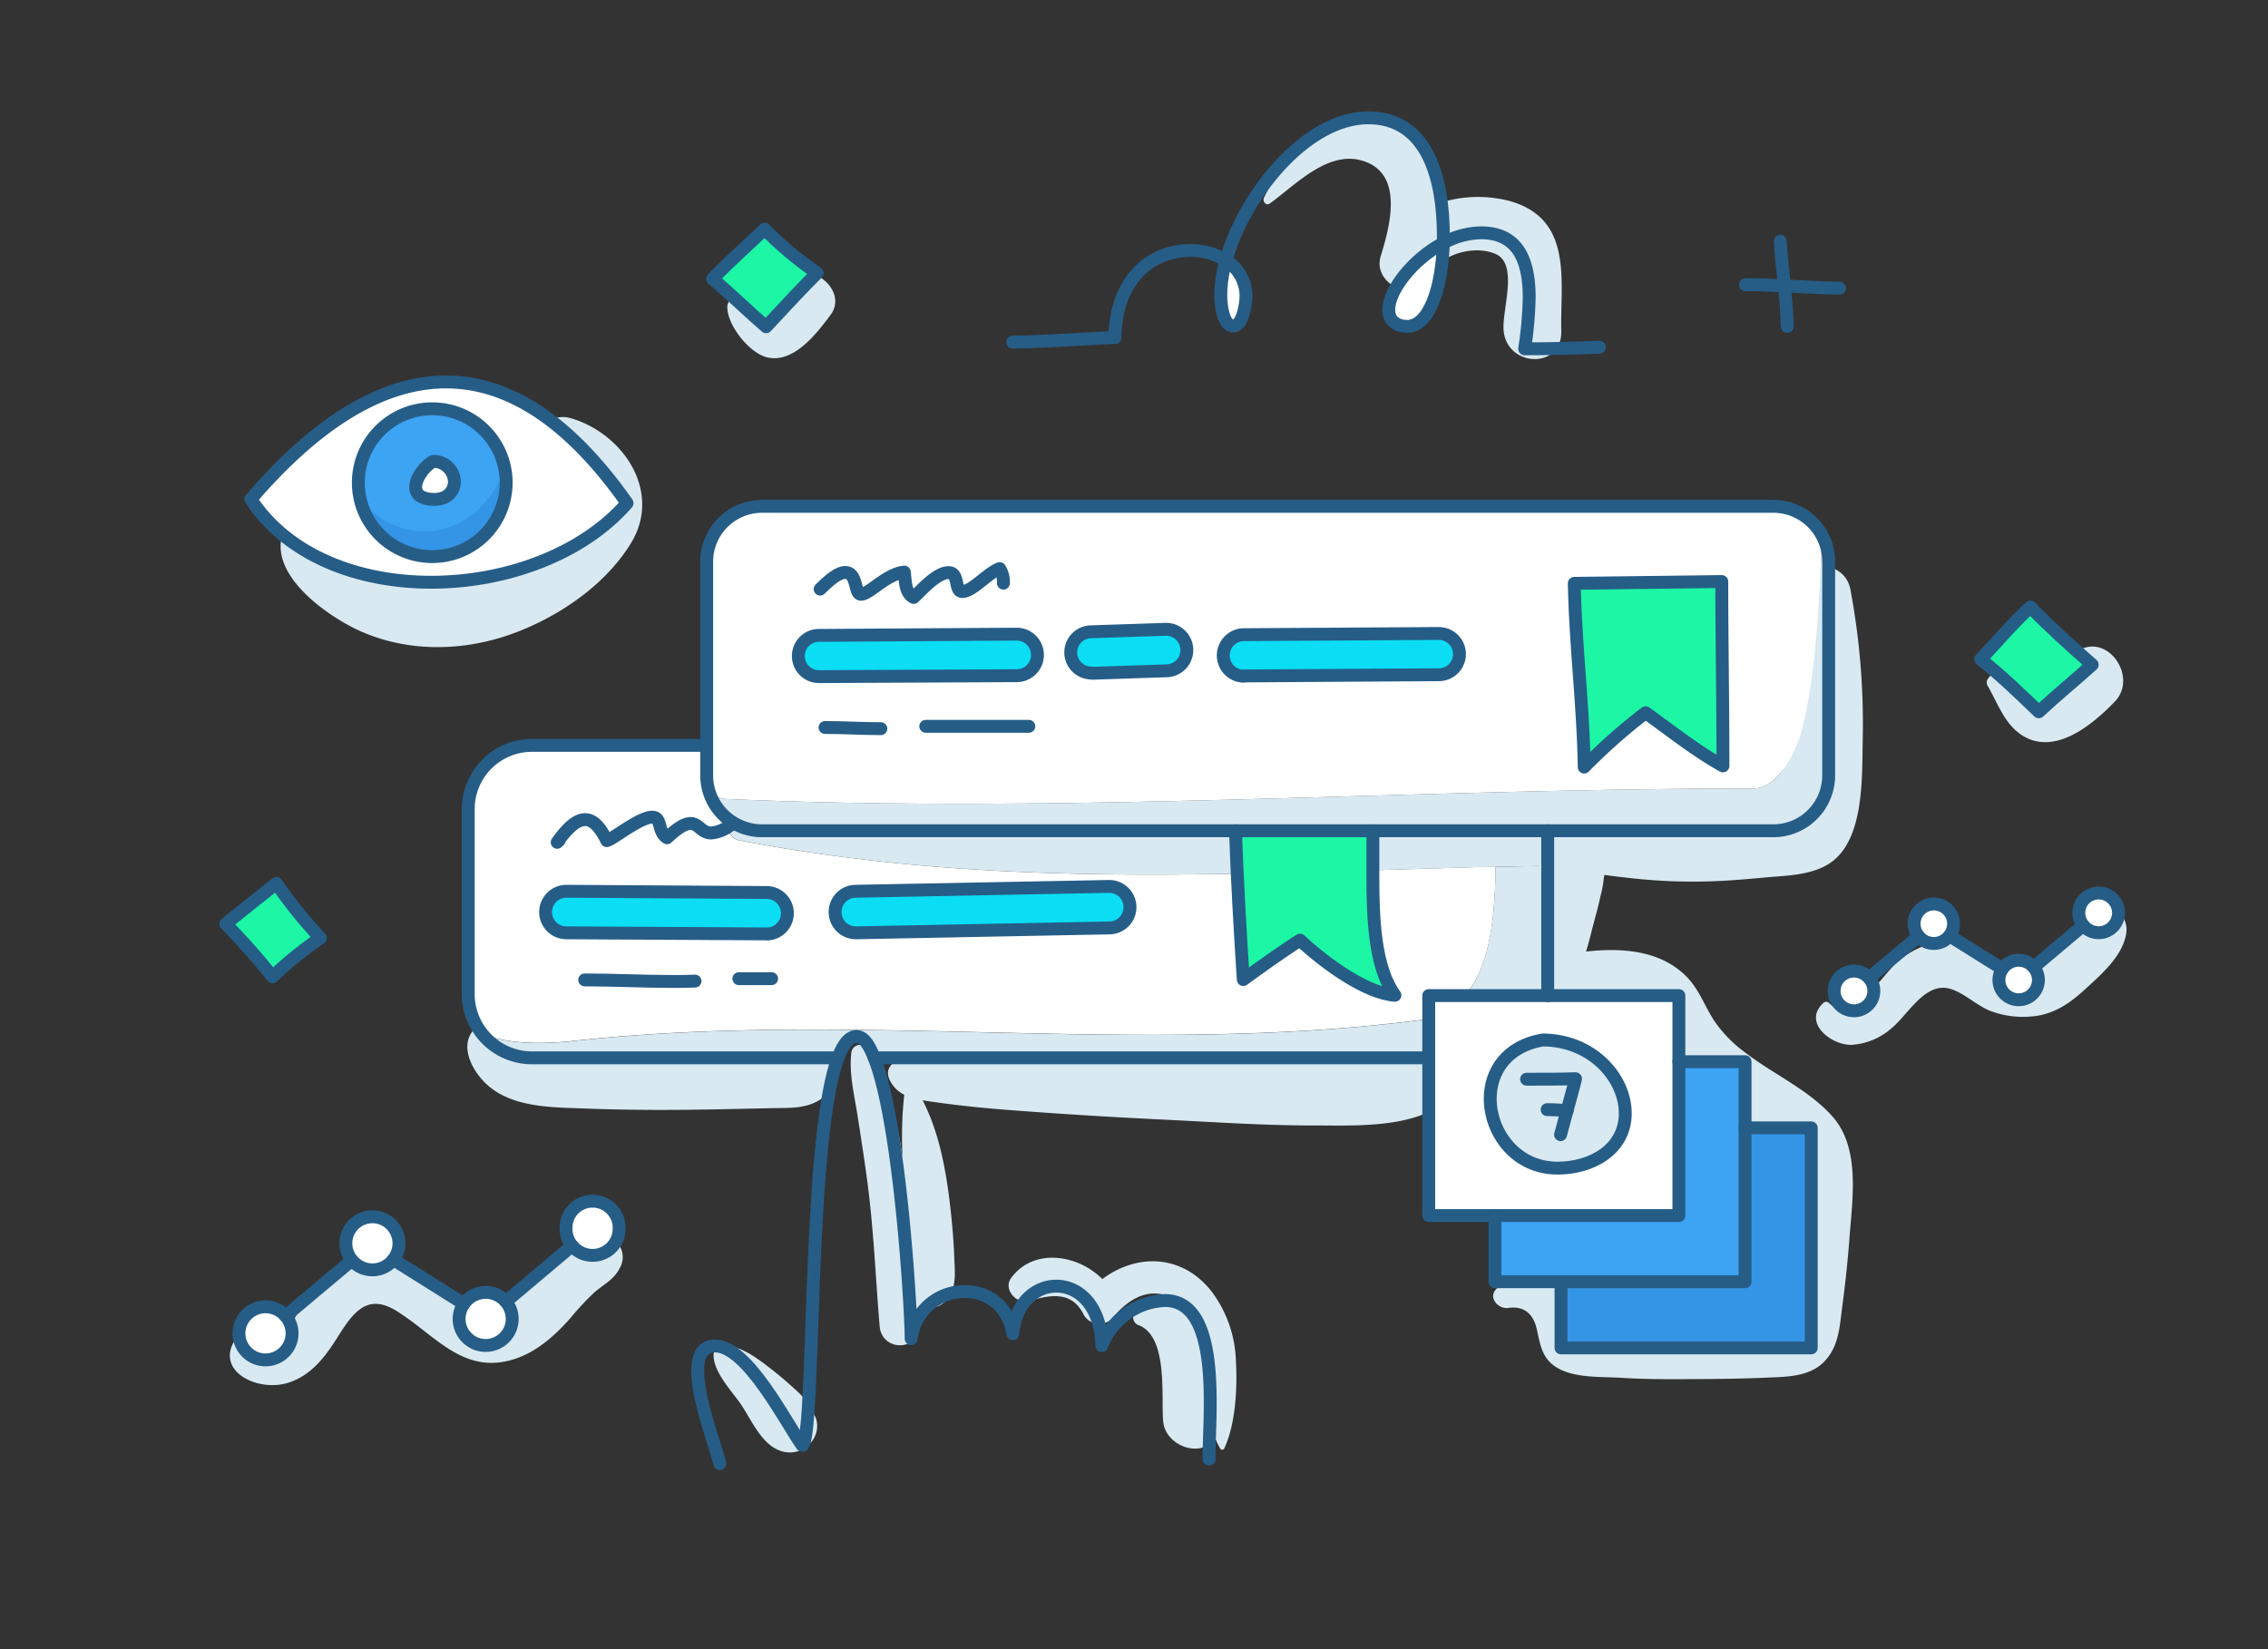
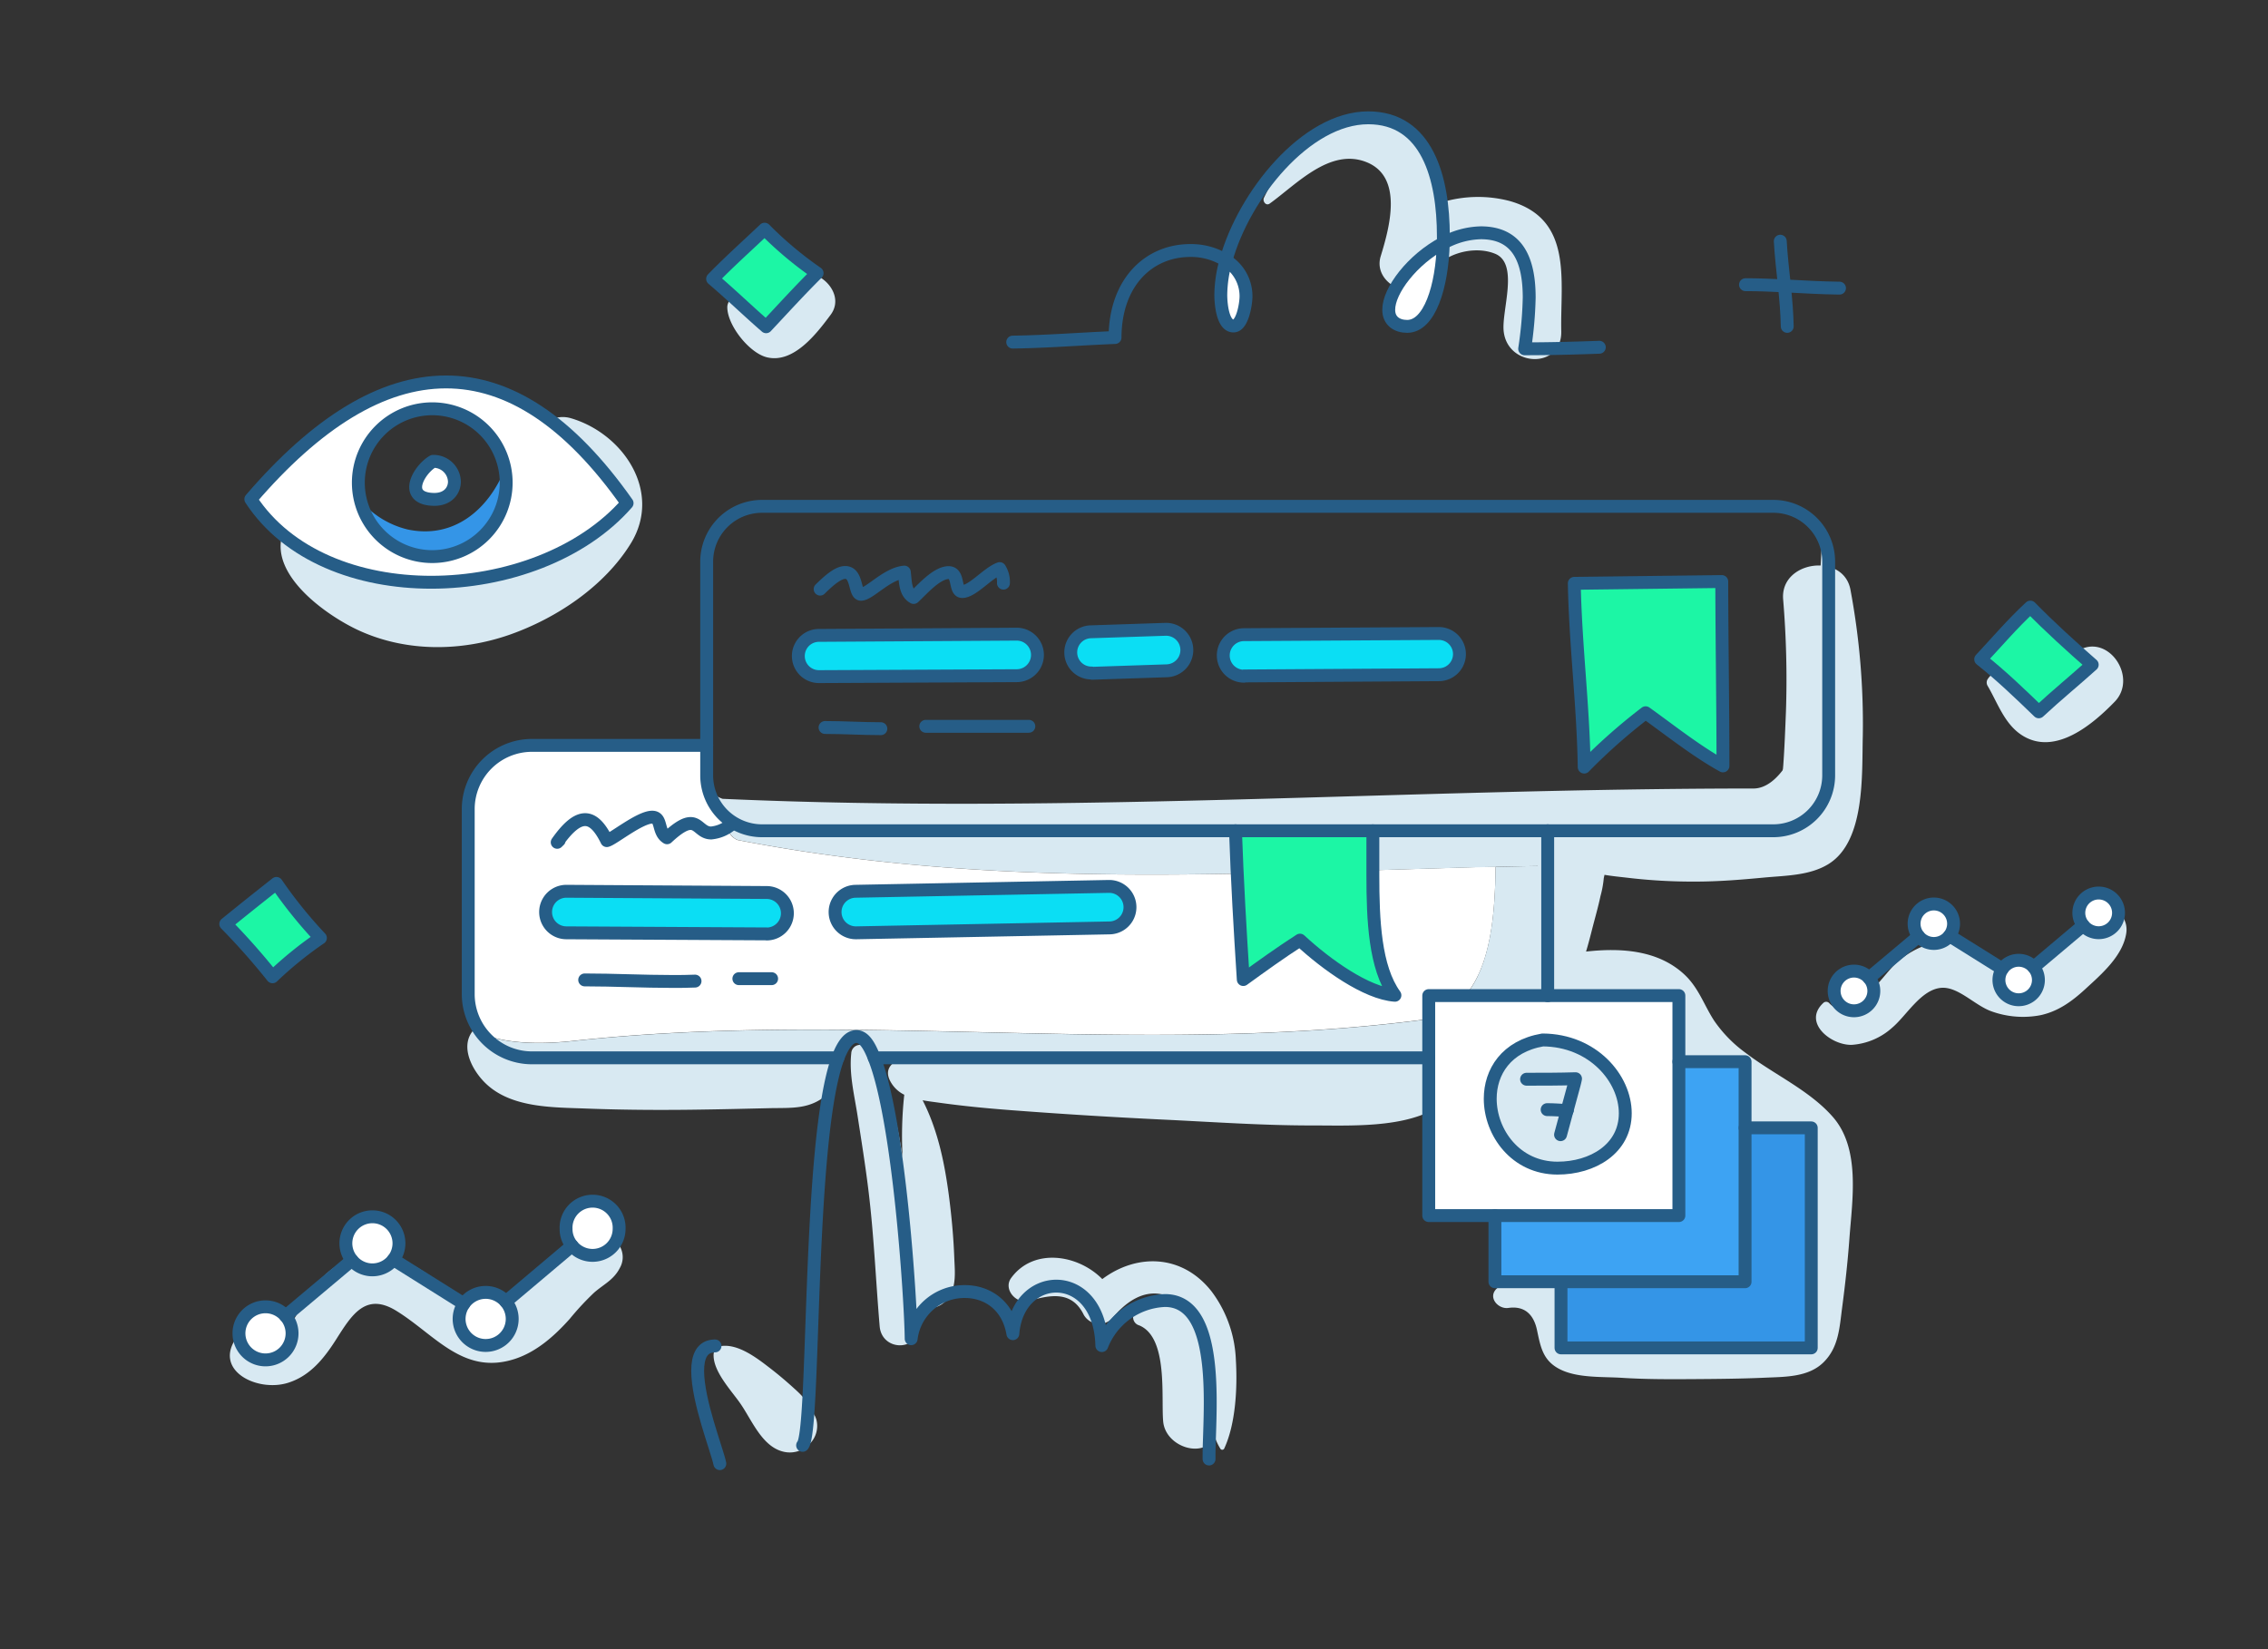
<svg xmlns="http://www.w3.org/2000/svg" viewBox="0 0 440 320">
  <rect x="0" y="0" width="440" height="320" fill="#333333" stroke="none" />
  <defs>
    <style>.cls-1{fill:#d8e9f2;}.cls-2{fill:#fff;}.cls-3{fill:#1cf6a5;}.cls-4{fill:#3495e7;}.cls-5{fill:#3da3f3;}.cls-6{fill:#0bdef4;}.cls-7{fill:none;stroke:#265d87;stroke-linecap:round;stroke-linejoin:round;stroke-width:2.5px;}</style>
  </defs>
  <title>how many jobs will apper on the track page</title>
  <g id="shadow">
    <path class="cls-1" d="M110.79,81.16c-5.72-1.69-10.42,6-5.92,10.17,1.22,1.12,6.88,3.94,6.58,5.94-.21,1.44-4.57,4.46-5.69,5.39a39.62,39.62,0,0,1-16.9,8.22A38.35,38.35,0,0,1,70.71,110a48.32,48.32,0,0,1-8.77-3.46c-2.09-1.06-4.11-2.46-6.47-2.66a.92.92,0,0,0-.89.67c-1.5,7.77,9.36,15.23,15.26,17.88,9.12,4.1,19.61,4,29,.74,9.12-3.2,18.45-9.41,23.58-17.79C128.5,95.39,120.9,84.15,110.79,81.16Z" />
    <path class="cls-1" d="M152.72,54.58c-1,1.24-1.93,2.56-2.91,3.83-.39.5-.81,1-1.21,1.49l-.15.19c-1.6-.84-3-2.11-4.8-2.41a2,2,0,0,0-2.55,1.94c0,3.48,4.25,8.88,7.69,9.71,5.21,1.26,9.69-4.67,12.36-8.25C164.75,56.23,156.6,49.88,152.72,54.58Z" />
    <path class="cls-1" d="M292.87,39a24.28,24.28,0,0,0-13.16.26c-.22-6.59-2.66-12.71-9.75-15.25-10.87-3.9-20.47,5.34-24.75,14.37-.32.66.39,1.65,1.12,1.12,5.16-3.7,11.6-10.78,18.64-8.09,7.38,2.81,4.59,12.76,2.89,18.31s7,9.39,9.41,4c1.88-4.3,8.44-6.27,12.79-4.48,4.71,1.93,1.21,11.06,1.66,15.05.78,7,11.32,7.36,11.17,0C302.68,54.42,305.25,42.49,292.87,39Z" />
    <path class="cls-1" d="M161,204c-4.81-4.13-10.78-2.77-16.75-2.6q-9.36.26-18.7.82c-5.94.36-11.82.78-17.73,1.41-2.59.28-5.76.95-8.34.34s-3.43-2.59-5.32-4.25a1.56,1.56,0,0,0-2.16,0c-3.1,3.28-.2,8.42,2.67,10.91,5,4.38,12.79,4.23,19.06,4.47,7.85.3,15.78.32,23.63.18,3.94-.06,7.88-.16,11.82-.25,4.75-.1,8.21.32,11.82-3.13C163,210,163.23,206,161,204Z" />
    <path class="cls-1" d="M278.46,203.32c-4.69-1.37-9.56.54-14.32,1a144.37,144.37,0,0,1-14.85.49c-9.73-.11-19.45-.62-29.17-.87-9.91-.26-19.9-.53-29.81-.26-2.48.07-20.92-.57-17.65,6a6.07,6.07,0,0,0,2.77,2.74,74.33,74.33,0,0,0-.32,12.11c-1.17-7.29-2.76-15.37-6.83-21a1.7,1.7,0,0,0-3.13.84c-.44,4.05.59,8.07,1.21,12.06.73,4.73,1.49,9.46,2.08,14.21,1.11,8.9,1.46,17.8,2.22,26.72.41,4.81,7.41,5,7.58,0,0-1.25,0-2.52,0-3.79l.13,0,.58.14a4.75,4.75,0,0,0,5.19-2.11c1.42-2.17,1.1-4.94,1-7.42-.15-4.08-.53-8.21-1.06-12.25-.85-6.4-2.17-12.74-5.09-18.44,1.12.21,2.25.34,3.31.49,4.61.64,9.28,1.09,13.91,1.44q14.89,1.13,29.81,1.84c9.58.46,19.19,1.14,28.79,1.12,8,0,20.24.66,26.21-5.23A6,6,0,0,0,278.46,203.32Z" />
    <path class="cls-1" d="M310.5,173.87a19.84,19.84,0,0,0,.64-3.49c.05-.24.1-.44.14-.63,1.4.24,2.83.38,4.23.54a107.08,107.08,0,0,0,13.4.77c4.45,0,8.91-.36,13.33-.78,4.15-.39,8.86-.37,12.49-2.62,7.2-4.45,6.46-17.42,6.66-24.86A141.13,141.13,0,0,0,359,114.46c-1.32-7.32-13.62-5.7-13.07,1.77a186.94,186.94,0,0,1,.55,21.82c-.14,3.48-.27,7-.52,10.45-.14,1.84-.53,3.84-.52,5.68a7.73,7.73,0,0,0-.46,1.47l-.8.26c-7,1-13.94,2.48-21,3.42-3.78.5-8.68.55-12.9,1.65-1.63-1.68-4.11-2.67-6.3-1.76-6.17,2.58-6,8-5.37,13.95.56,5,.87,10.2,2.23,15.09a7.11,7.11,0,0,0-1.26,4.15c0,3.78,3.54,8.19,7.69,7.7,2.06-.25,6.7-1.3,8.63,0,1.67,1.13,2.29,3.94,3.35,5.66,3.46,5.66,8.67,9.78,14.05,13.51,2.41,1.66,4.91,3.21,7.26,5,3.65,2.7,3,2.55,2.74,7.45-.2,3.86-.49,7.71-.81,11.56-.15,1.84,0,5.56-.36,8.39-5.17.5-10.37.79-15.53,1.12-3.31.22-6.64.33-9.95.59-2,.16-4,.38-6,.54-.43,0-1.62,0-2.56,0l-.35-.58A12,12,0,0,0,306,251a11.71,11.71,0,0,0-5.26-3.23A10.62,10.62,0,0,0,290.41,250c-1.87,1.68.2,4.07,2.21,3.79,3.41-.49,5,1.58,5.57,4.33.69,3.27,1.14,5.87,4.38,7.54,3.43,1.77,8.31,1.45,12.08,1.69,4.64.3,9.29.28,13.93.25s9.29-.07,13.92-.28c3.86-.17,8.36-.09,11.29-3s3.08-6.73,3.58-10.51c.59-4.47,1.09-8.95,1.42-13.45.55-7.53,2.19-17.44-3.2-23.62-4.56-5.22-11.47-8.25-16.91-12.43a25.52,25.52,0,0,1-6.15-6.29c-2-3.1-3-6.4-5.83-9-5.16-4.74-12.39-5.11-19-4.38.45-1.49.84-3,1.24-4.59C309.47,178,310.05,176,310.5,173.87Z" />
    <path class="cls-1" d="M402.8,126.5a34.83,34.83,0,0,0-4.38,3.57c-.61.59-2.59,2-3.15,2.87a7.06,7.06,0,0,0-2-1.39c-2.32-1.38-5.88-2.52-7.68.27a1.23,1.23,0,0,0,0,1.23c2,3.39,3.35,7.68,7,9.81,6.32,3.7,13.46-2.35,17.69-6.72C414.92,131.31,408.73,122.42,402.8,126.5Z" />
    <path class="cls-1" d="M407.71,176.43c-6.08,1.6-7.62,8.43-12.82,11.21s-9.44-2.81-14-4.33-9.25.29-12.87,3.41c-2.68,2.32-8.91,12.49-13.18,7.89a.8.8,0,0,0-1.11,0c-4.08,3.79,1.5,8.24,5.51,8.13a13,13,0,0,0,7.86-3.34c2.79-2.36,5.57-7.37,9.47-7.72,3.34-.3,6.56,3.46,9.88,4.59a18,18,0,0,0,9.39.72c3.44-.74,6.1-2.67,8.64-5,3.16-2.91,7.27-6.41,8-10.78C413,178.34,410.77,175.63,407.71,176.43Z" />
    <path class="cls-1" d="M117.78,239.91c-7.62-1.93-12.36,7.25-17,11.71-3.32,3.23-6.38,4.24-10.52,1.55-3.11-2-5.57-4.88-8.73-6.84-5.75-3.54-12.72-4-18,.65-2.62,2.32-4.27,5.36-6.08,8.3C56.3,257.18,55,260,52.84,261c-1.44.67-5.44,1.12-5.39-1.33,0-.81-1-.91-1.38-.37-5,6.55,3.82,10.94,9.86,9,4.31-1.37,7-4.81,9.32-8.46,3-4.72,5.7-9.15,11.64-5.49,7.52,4.62,13,12.63,23.06,9.31,4.23-1.41,7.67-4.49,10.59-7.76a55.33,55.33,0,0,1,4.72-5.08c1.89-1.65,3.82-2.47,5-4.81A4.19,4.19,0,0,0,117.78,239.91Z" />
    <path class="cls-1" d="M239.76,263.84A23.58,23.58,0,0,0,235,250.52c-5.73-7.22-14.51-7.3-21.15-2.33-4.72-4.79-13.34-6.13-17.67-.23-1.63,2.2,1,5.16,3.44,4.47,4.22-1.21,8.37-2,10.66,2.74a3.48,3.48,0,0,0,5.44.7c2.52-3.07,6-5.76,10.18-4.61a10,10,0,0,1,5.44,4.47c-2.91-3.37-8.33-5.16-11.31-.91a1.63,1.63,0,0,0,1,2.36c5.63,2.35,4.21,13.91,4.63,18.63.45,5,7.95,7.35,10,3a12.62,12.62,0,0,0,1.09,2.29.43.43,0,0,0,.74,0C239.76,276.24,240.08,269.12,239.76,263.84Z" />
    <path class="cls-1" d="M158.37,275.43a5.52,5.52,0,0,0-.39-.93c.17.39.05.17-.18-.26l.06,0a5,5,0,0,0-.29-.45c-.35-.66-.78-1.47-.93-1.66a17.66,17.66,0,0,0-2.11-2.3c-1.55-1.43-3.15-2.81-4.82-4.11-2.59-2-6.5-5.15-10-4.5a1.75,1.75,0,0,0-1.27,1.66c-.07,3.25,3.36,6.84,5.13,9.37,2.25,3.2,4.19,8.34,8.29,9.4a5.26,5.26,0,0,0,5.08-1.35l.18-.18A4.87,4.87,0,0,0,158.37,275.43Z" />
    <path class="cls-1" d="M157.88,274.28h0a1.67,1.67,0,0,1,.12.23C158,274.44,157.92,274.37,157.88,274.28Z" />
  </g>
  <g id="color">
    <path class="cls-2" d="M407.12,173.28a3.84,3.84,0,1,1-3.85,3.84A3.84,3.84,0,0,1,407.12,173.28Z" />
    <path class="cls-3" d="M405.94,129c-3.41,3.07-7,6-10.37,9.14-3.65-3.53-7.33-7.07-11.27-10.19,3.08-3.34,6.19-7,9.6-10.13C397.68,121.66,401.79,125.39,405.94,129Z" />
    <path class="cls-2" d="M394.54,187.67a3.85,3.85,0,1,1-2.92-1.34A3.84,3.84,0,0,1,394.54,187.67Z" />
    <path class="cls-2" d="M379,179.23a3.85,3.85,0,0,1-6.81,2.45,3.88,3.88,0,0,1-.88-2.45,3.85,3.85,0,1,1,7.69,0Z" />
    <path class="cls-2" d="M359.68,188.43a3.85,3.85,0,1,1-3.85,3.84A3.86,3.86,0,0,1,359.68,188.43Z" />
    <path class="cls-1" d="M350.18,139c-1,6-5,14-10,14-67,0-133,5-200,2a6.44,6.44,0,0,1-2.72-1.85,10.74,10.74,0,0,0,10.38,8H344a10.75,10.75,0,0,0,10.74-10.76V109a10.69,10.69,0,0,0-1.22-5C352.84,115.67,352.64,127.34,350.18,139Z" />
-     <path class="cls-2" d="M140.18,155c67,3,133-2,200-2,5,0,9-8,10-14,2.46-11.67,2.66-23.34,3.37-35A10.74,10.74,0,0,0,344,98.23H147.84A10.74,10.74,0,0,0,137.1,109v41.46a10.62,10.62,0,0,0,.36,2.72A6.44,6.44,0,0,0,140.18,155ZM334,112.84c0,11.93.19,23.85.23,35.77-5.18-2.86-10.26-6.92-15-10.31a110.61,110.61,0,0,0-11.92,10.54c-.18-11.89-1.71-23.73-1.92-35.65Zm-92.71,10.31,37.79-.23h0a4,4,0,0,1,0,8l-37.78.24h0a4,4,0,0,1,0-8.06Zm-29.64-.61,14.44-.48a4,4,0,0,1,.21,8.05l-14.44.48h-.11a4,4,0,0,1-.1-8Zm-52.8.7h.23l38.13-.24h0a4,4,0,0,1,0,8.06l-38.4.23a4,4,0,1,1,0-8Z" />
    <polygon class="cls-4" points="351.39 218.85 351.39 261.54 302.84 261.54 302.84 248.71 338.55 248.71 338.55 218.85 351.39 218.85" />
    <polygon class="cls-5" points="338.55 218.85 338.55 248.71 302.84 248.71 290.02 248.71 290.02 235.87 325.71 235.87 325.71 206.01 338.55 206.01 338.55 218.85" />
    <path class="cls-3" d="M334,112.84c0,11.93.19,23.85.23,35.77-5.18-2.86-10.26-6.92-15-10.31a110.61,110.61,0,0,0-11.92,10.54c-.18-11.89-1.7-23.73-1.92-35.65Z" />
    <path class="cls-2" d="M325.71,206v29.86H277.18V193.18h48.53Zm-23.55,20.65c6.82,0,13.15-3.76,13.15-10.65,0-6.73-6.26-14.16-16-14.22-7.07,1.22-10.17,6.21-10.17,11.4C289.11,219.77,294.06,226.66,302.16,226.66Z" />
    <path class="cls-1" d="M315.31,216c0,6.89-6.33,10.65-13.15,10.65-8.1,0-13.05-6.89-13.05-13.47,0-5.19,3.1-10.18,10.17-11.4C309.05,201.85,315.31,209.28,315.31,216Z" />
    <path class="cls-6" d="M283.15,126.93a4,4,0,0,1-4,4l-37.78.24h0a4,4,0,0,1,0-8.06l37.79-.23h0A4,4,0,0,1,283.15,126.93Z" />
    <path class="cls-2" d="M280,47.17c-.22,8.54-2.68,16.16-7,16.16-2,0-3.58-1.06-3.58-3.2C269.38,56.38,274.07,50.29,280,47.17Z" />
    <path class="cls-3" d="M266.3,169.81c0,8.74.39,17.93,4.28,23.31-5.54-.4-13.31-6-18.42-10.7-3.73,2.42-7.36,5-11,7.65-.62-9.6-1.18-19.25-1.51-28.87h26.63c0,.72,0,1.45,0,2.19C266.33,165.46,266.3,167.63,266.3,169.81Z" />
    <path class="cls-2" d="M241.73,57.49c0,1.49-.69,5.7-2.38,5.76h-.07c-2,0-2.44-4.06-2.44-6.07a25,25,0,0,1,1-6.63A8.09,8.09,0,0,1,241.73,57.49Z" />
    <path class="cls-6" d="M230.25,126a4,4,0,0,1-3.92,4.12l-14.44.48h-.11a4,4,0,0,1-.1-8l14.44-.48A4,4,0,0,1,230.25,126Z" />
    <path class="cls-6" d="M219.18,175.94a4,4,0,0,1-4,4.09l-49.09.95h-.07a4,4,0,0,1-.06-8.06l49.08-.94h.07A4,4,0,0,1,219.18,175.94Z" />
    <path class="cls-6" d="M201.29,127a4,4,0,0,1-4,4l-38.4.23a4,4,0,1,1,0-8h.23l38.13-.24h0A4,4,0,0,1,201.29,127Z" />
    <path class="cls-6" d="M148.78,173.16a4,4,0,0,1,0,8.05h0L109.88,181a4,4,0,0,1,0-8.06h0Z" />
    <path class="cls-3" d="M158.52,53c-3.39,3.36-6.62,6.91-9.89,10.4-3.37-2.92-6.95-6.38-10.38-9.29,3.25-3.31,6.7-6.43,10.09-9.6A71.41,71.41,0,0,0,158.52,53Z" />
    <path class="cls-1" d="M143.18,163c33.12,6.41,65.1,7.11,96.85,6.53-.13-2.78-.25-5.56-.34-8.34H147.84a10.69,10.69,0,0,1-7.66-3.23C140.67,160.49,141.68,162.51,143.18,163Z" />
    <path class="cls-2" d="M266.3,168.86v.95c0,8.74.39,17.93,4.28,23.31-5.54-.4-13.31-6-18.42-10.7-3.73,2.42-7.36,5-11,7.65-.44-6.82-.84-13.68-1.17-20.53-31.75.58-63.73-.12-96.85-6.53-1.5-.5-2.51-2.52-3-5a10.68,10.68,0,0,1-3.08-7.53v-5.77H103.2A12.37,12.37,0,0,0,90.84,157v35.85a12.26,12.26,0,0,0,2.76,7.78c5.38,2.14,12.57,1.9,17.58,1.34,55-6,109,3,164-4a15.06,15.06,0,0,0,2-.4v-4.43h7.09c5-5.83,5.76-15.85,5.89-25C282.2,168.38,274.25,168.62,266.3,168.86ZM148.76,181.21h0L109.88,181a4,4,0,0,1,0-8.06h0l38.85.24a4,4,0,0,1,0,8.05ZM215.23,180l-49.09.95h-.07a4,4,0,0,1-.06-8.06l49.08-.94h.07a4,4,0,0,1,.07,8.05Z" />
    <path class="cls-1" d="M111.18,202c-5,.56-12.2.8-17.58-1.34a12.32,12.32,0,0,0,9.6,4.59h59.37c1-2.61,2.15-4.13,3.57-4.13s2.44,1.54,3.46,4.13H277.18v-7.65a15.06,15.06,0,0,1-2,.4C220.18,205,166.18,196,111.18,202Z" />
    <path class="cls-1" d="M290.16,168.2c-.13,9.13-.94,19.15-5.89,25h16V168Q295.21,168.09,290.16,168.2Z" />
    <path class="cls-1" d="M266.32,161.2c0,.72,0,1.45,0,2.19,0,1.76,0,3.61,0,5.47,11.31-.34,22.61-.69,34-.85V161.2Z" />
    <path class="cls-2" d="M115,233.3a5.15,5.15,0,1,1-4,8.42,5,5,0,0,1-1.17-3.27A5.15,5.15,0,0,1,115,233.3Z" />
    <path class="cls-2" d="M121.59,97.63c-8.65,10-23.52,15.35-38,15.35-14.08,0-27.77-5.11-35-16.12C61.42,82,74.1,74.11,86.46,74.11,98.54,74.11,110.32,81.67,121.59,97.63Zm-23.39-4A14.34,14.34,0,1,0,83.86,108,14.35,14.35,0,0,0,98.2,93.65Z" />
    <path class="cls-2" d="M98.13,252.57a5.14,5.14,0,1,1-3.9-1.8A5.11,5.11,0,0,1,98.13,252.57Z" />
-     <path class="cls-5" d="M97.94,91a14.29,14.29,0,1,0,.26,2.67A14.74,14.74,0,0,0,97.94,91ZM84,89.52a4.06,4.06,0,0,1,4.21,4c0,1.77-1.29,3.46-3.9,3.46h0c-2.65,0-3.62-1.06-3.62-2.38C80.68,92.8,82.35,90.57,84,89.52Z" />
    <path class="cls-4" d="M79.05,102.73A17.43,17.43,0,0,1,70,97.2,14.33,14.33,0,0,0,98.2,93.65,14.74,14.74,0,0,0,97.94,91C94.82,98.79,88.08,104.67,79.05,102.73Z" />
    <path class="cls-2" d="M88.25,93.47c0,1.77-1.29,3.46-3.9,3.46h0c-2.65,0-3.62-1.06-3.62-2.38,0-1.75,1.67-4,3.36-5A4.06,4.06,0,0,1,88.25,93.47Z" />
    <path class="cls-2" d="M77.4,241.25a5.16,5.16,0,0,1-5.15,5.15,5.15,5.15,0,1,1,5.15-5.15Z" />
    <path class="cls-2" d="M51.51,253.57a5.15,5.15,0,1,1-5.14,5.14A5.15,5.15,0,0,1,51.51,253.57Z" />
    <path class="cls-3" d="M53.63,171.42A89.18,89.18,0,0,0,62.16,182a73.8,73.8,0,0,0-9.29,7.53,131.54,131.54,0,0,0-9.07-10.25C47.06,176.63,50.35,174,53.63,171.42Z" />
  </g>
  <g id="line">
    <path class="cls-7" d="M48.66,96.86c7.19,11,20.88,16.12,35,16.12,14.45,0,29.32-5.39,38-15.35-11.27-16-23-23.52-35.13-23.52C74.1,74.11,61.42,82,48.66,96.86Z" />
    <path class="cls-7" d="M98.2,93.65A14.34,14.34,0,1,0,83.86,108,14.35,14.35,0,0,0,98.2,93.65Z" />
    <path class="cls-7" d="M84,89.52c-1.69,1-3.36,3.28-3.36,5,0,1.32,1,2.36,3.62,2.38h0c2.61,0,3.9-1.69,3.9-3.46A4.06,4.06,0,0,0,84,89.52Z" />
    <path class="cls-7" d="M148.34,44.47A71.41,71.41,0,0,0,158.52,53c-3.39,3.36-6.62,6.91-9.89,10.4-3.37-2.92-6.95-6.38-10.38-9.29C141.5,50.76,145,47.64,148.34,44.47Z" />
    <path class="cls-7" d="M280,47.17a15.79,15.79,0,0,1,7.29-2c7.24,0,9.38,5.4,9.38,12.58a75.13,75.13,0,0,1-.88,9.93c4.82,0,9.64-.12,14.48-.3" />
    <path class="cls-7" d="M280,47.17c-.22,8.54-2.68,16.16-7,16.16-2,0-3.58-1.06-3.58-3.2C269.38,56.38,274.07,50.29,280,47.17Z" />
    <path class="cls-7" d="M237.84,50.54c3.46-12.61,15.53-27.68,27.6-27.68,11.41,0,14.58,11.6,14.58,23,0,.42,0,.84,0,1.27" />
    <path class="cls-7" d="M237.84,50.55a8.09,8.09,0,0,1,3.89,6.94c0,1.49-.69,5.7-2.38,5.76h-.07c-2,0-2.44-4.06-2.44-6.07A25,25,0,0,1,237.84,50.55Z" />
    <path class="cls-7" d="M237.84,50.55h0" />
    <path class="cls-7" d="M196.47,66.38c6.63-.09,13.23-.63,19.85-.89.05-10.84,6.67-16.88,14.59-16.88a12.7,12.7,0,0,1,6.93,1.93" />
    <path class="cls-7" d="M345.38,46.8c.16,2.88.5,5.77.8,8.67.27,2.62.5,5.24.55,7.86" />
    <path class="cls-7" d="M338.63,55.24c2.52,0,5,.1,7.55.23,3.56.18,7.11.4,10.69.44" />
    <path class="cls-7" d="M393.9,117.8c3.78,3.86,7.89,7.59,12,11.18-3.41,3.07-7,6-10.37,9.14-3.65-3.53-7.33-7.07-11.27-10.19C387.38,124.59,390.49,120.94,393.9,117.8Z" />
    <path class="cls-7" d="M53.63,171.42A89.18,89.18,0,0,0,62.16,182a73.8,73.8,0,0,0-9.29,7.53,131.54,131.54,0,0,0-9.07-10.25C47.06,176.63,50.35,174,53.63,171.42Z" />
    <path class="cls-7" d="M137.1,144.67V109a10.74,10.74,0,0,1,10.74-10.75H344A10.74,10.74,0,0,1,354.77,109v41.46A10.75,10.75,0,0,1,344,161.2H147.84a10.75,10.75,0,0,1-10.74-10.76Z" />
    <path class="cls-7" d="M300.26,161.2v32" />
    <line class="cls-7" x1="277.18" y1="205.26" x2="169.6" y2="205.26" />
    <path class="cls-7" d="M162.57,205.26H103.2a12.37,12.37,0,0,1-12.36-12.37V157a12.37,12.37,0,0,1,12.36-12.37h33.9" />
    <path class="cls-7" d="M319.26,138.3c4.74,3.39,9.82,7.45,15,10.31,0-11.92-.21-23.84-.23-35.77l-28.61.35c.22,11.92,1.74,23.76,1.92,35.65A110.61,110.61,0,0,1,319.26,138.3Z" />
    <path class="cls-7" d="M239.69,161.2c.33,9.62.89,19.27,1.51,28.87,3.6-2.61,7.23-5.23,11-7.65,5.11,4.74,12.88,10.3,18.42,10.7-3.89-5.38-4.28-14.57-4.28-23.31,0-2.18,0-4.35,0-6.42,0-.74,0-1.47,0-2.19" />
    <path class="cls-7" d="M158.88,131.29a4,4,0,1,1,0-8h.23l38.13-.24h0a4,4,0,0,1,0,8.06Z" />
    <path class="cls-7" d="M211.78,130.59a4,4,0,0,1-.1-8l14.44-.48a4,4,0,0,1,.21,8.05l-14.44.48Z" />
    <path class="cls-7" d="M241.35,131.21a4,4,0,0,1,0-8.06l37.79-.23h0a4,4,0,0,1,0,8l-37.78.24Z" />
    <path class="cls-7" d="M160.06,141.16c3.62,0,7.22.23,10.83.23" />
    <path class="cls-7" d="M179.6,140.93h20" />
    <path class="cls-7" d="M159.11,114.31c1.67-1.64,3.46-3.23,4.86-3.23,2.41,0,1.76,4.23,3.07,4.23,1.62,0,5-4,8.4-4.3.24,1.79.11,4,1.81,4.92,1.46-1.31,4.41-4.82,6.79-4.82,2.1,0,1.09,3.67,2.64,3.67,2,0,4.93-3.61,7.26-4.45a4.77,4.77,0,0,1,.73,2.82" />
    <path class="cls-7" d="M108.49,163.06l-.39.38c2-2.83,3.78-4.4,5.42-4.4,1.47,0,2.84,1.28,4.2,4.07,1.14-.24,6.39-4.55,8.81-4.55,1.95,0,1,2.88,2.88,4,2.26-2.11,3.6-2.77,4.56-2.77,1.59,0,2.11,1.84,4,1.84a7.1,7.1,0,0,0,3.74-1.52" />
    <path class="cls-7" d="M148.76,181.21h0L109.88,181a4,4,0,0,1,0-8.06h0l38.85.24a4,4,0,0,1,0,8.05Z" />
    <path class="cls-7" d="M166.07,181a4,4,0,0,1-.06-8.06l49.08-.94h.07a4,4,0,0,1,.07,8.05l-49.09.95Z" />
    <path class="cls-7" d="M113.43,190.14c5.69,0,11.35.3,17,.3,1.47,0,2.94,0,4.41-.07" />
    <path class="cls-7" d="M143.34,189.9h6.36" />
-     <path class="cls-7" d="M139.65,284c-.53-2.62-4.3-12.1-4.3-18,0-2.77.83-4.75,3.23-4.84h.14c6.22,0,13.67,14.7,16.84,19.21" />
+     <path class="cls-7" d="M139.65,284c-.53-2.62-4.3-12.1-4.3-18,0-2.77.83-4.75,3.23-4.84h.14" />
    <path class="cls-7" d="M155.71,280.45c2.48-2.49.92-59.25,6.86-75.19,1-2.61,2.15-4.13,3.57-4.13s2.44,1.54,3.46,4.13c4.87,12.13,7.1,47.36,7.17,54.5a10.4,10.4,0,0,1,10.44-9.15c4.23,0,8.34,2.58,9.29,8.17.47-6,4.42-9.22,8.43-9.22,4.28,0,8.63,3.67,8.83,11.53A13.73,13.73,0,0,1,226,252.35c7.62,0,8.79,10.54,8.79,19.74,0,4.1-.23,7.94-.23,10.44,0,.2,0,.39,0,.57" />
    <path class="cls-7" d="M56.66,258.71a5.15,5.15,0,1,1-5.15-5.14A5.15,5.15,0,0,1,56.66,258.71Z" />
    <path class="cls-7" d="M68.28,244.53a5.15,5.15,0,1,1,9.12-3.28,5.16,5.16,0,0,1-5.15,5.15A5.15,5.15,0,0,1,68.28,244.53Z" />
    <path class="cls-7" d="M99.37,255.91a5.15,5.15,0,1,1-1.24-3.34A5.14,5.14,0,0,1,99.37,255.91Z" />
    <path class="cls-7" d="M120.11,238.45a5.15,5.15,0,0,1-9.12,3.27,5,5,0,0,1-1.17-3.27,5.15,5.15,0,1,1,10.29,0Z" />
    <line class="cls-7" x1="55.4" y1="255.35" x2="68.28" y2="244.53" />
    <line class="cls-7" x1="76.31" y1="244.41" x2="89.99" y2="252.99" />
    <line class="cls-7" x1="98.13" y1="252.57" x2="110.99" y2="241.72" />
    <path class="cls-7" d="M363.53,192.27a3.85,3.85,0,1,1-3.85-3.84A3.85,3.85,0,0,1,363.53,192.27Z" />
    <path class="cls-7" d="M372.22,181.68a3.88,3.88,0,0,1-.88-2.45,3.83,3.83,0,1,1,.88,2.45Z" />
    <path class="cls-7" d="M395.46,190.18a3.83,3.83,0,1,1-.92-2.51A3.84,3.84,0,0,1,395.46,190.18Z" />
    <path class="cls-7" d="M411,177.12a3.85,3.85,0,1,1-3.84-3.84A3.84,3.84,0,0,1,411,177.12Z" />
    <line class="cls-7" x1="362.59" y1="189.76" x2="372.22" y2="181.68" />
    <line class="cls-7" x1="378.21" y1="181.59" x2="388.45" y2="187.99" />
    <line class="cls-7" x1="394.54" y1="187.67" x2="404.15" y2="179.57" />
    <polygon class="cls-7" points="325.71 206.01 325.71 235.87 290.02 235.87 277.18 235.87 277.18 205.26 277.18 193.18 300.26 193.18 325.71 193.18 325.71 206.01" />
    <polyline class="cls-7" points="325.71 206.01 338.55 206.01 338.55 218.85 338.55 248.71 302.84 248.71 290.02 248.71 290.02 235.87" />
    <polyline class="cls-7" points="338.55 218.85 351.39 218.85 351.39 261.54 302.84 261.54 302.84 248.71" />
    <path class="cls-7" d="M299.28,201.79c-7.07,1.22-10.17,6.21-10.17,11.4,0,6.58,4.95,13.47,13.05,13.47,6.82,0,13.15-3.76,13.15-10.65C315.31,209.28,309.05,201.85,299.28,201.79Z" />
    <line class="cls-7" x1="304.02" y1="215.49" x2="302.75" y2="220.17" />
    <path class="cls-7" d="M296.16,209.41c3.17,0,6.33,0,9.5-.1-.09.39-.16.78-.27,1.15l-1.36,5" />
    <path class="cls-7" d="M300.15,215.31c1.29,0,2.57.1,3.87.18h0" />
  </g>
</svg>